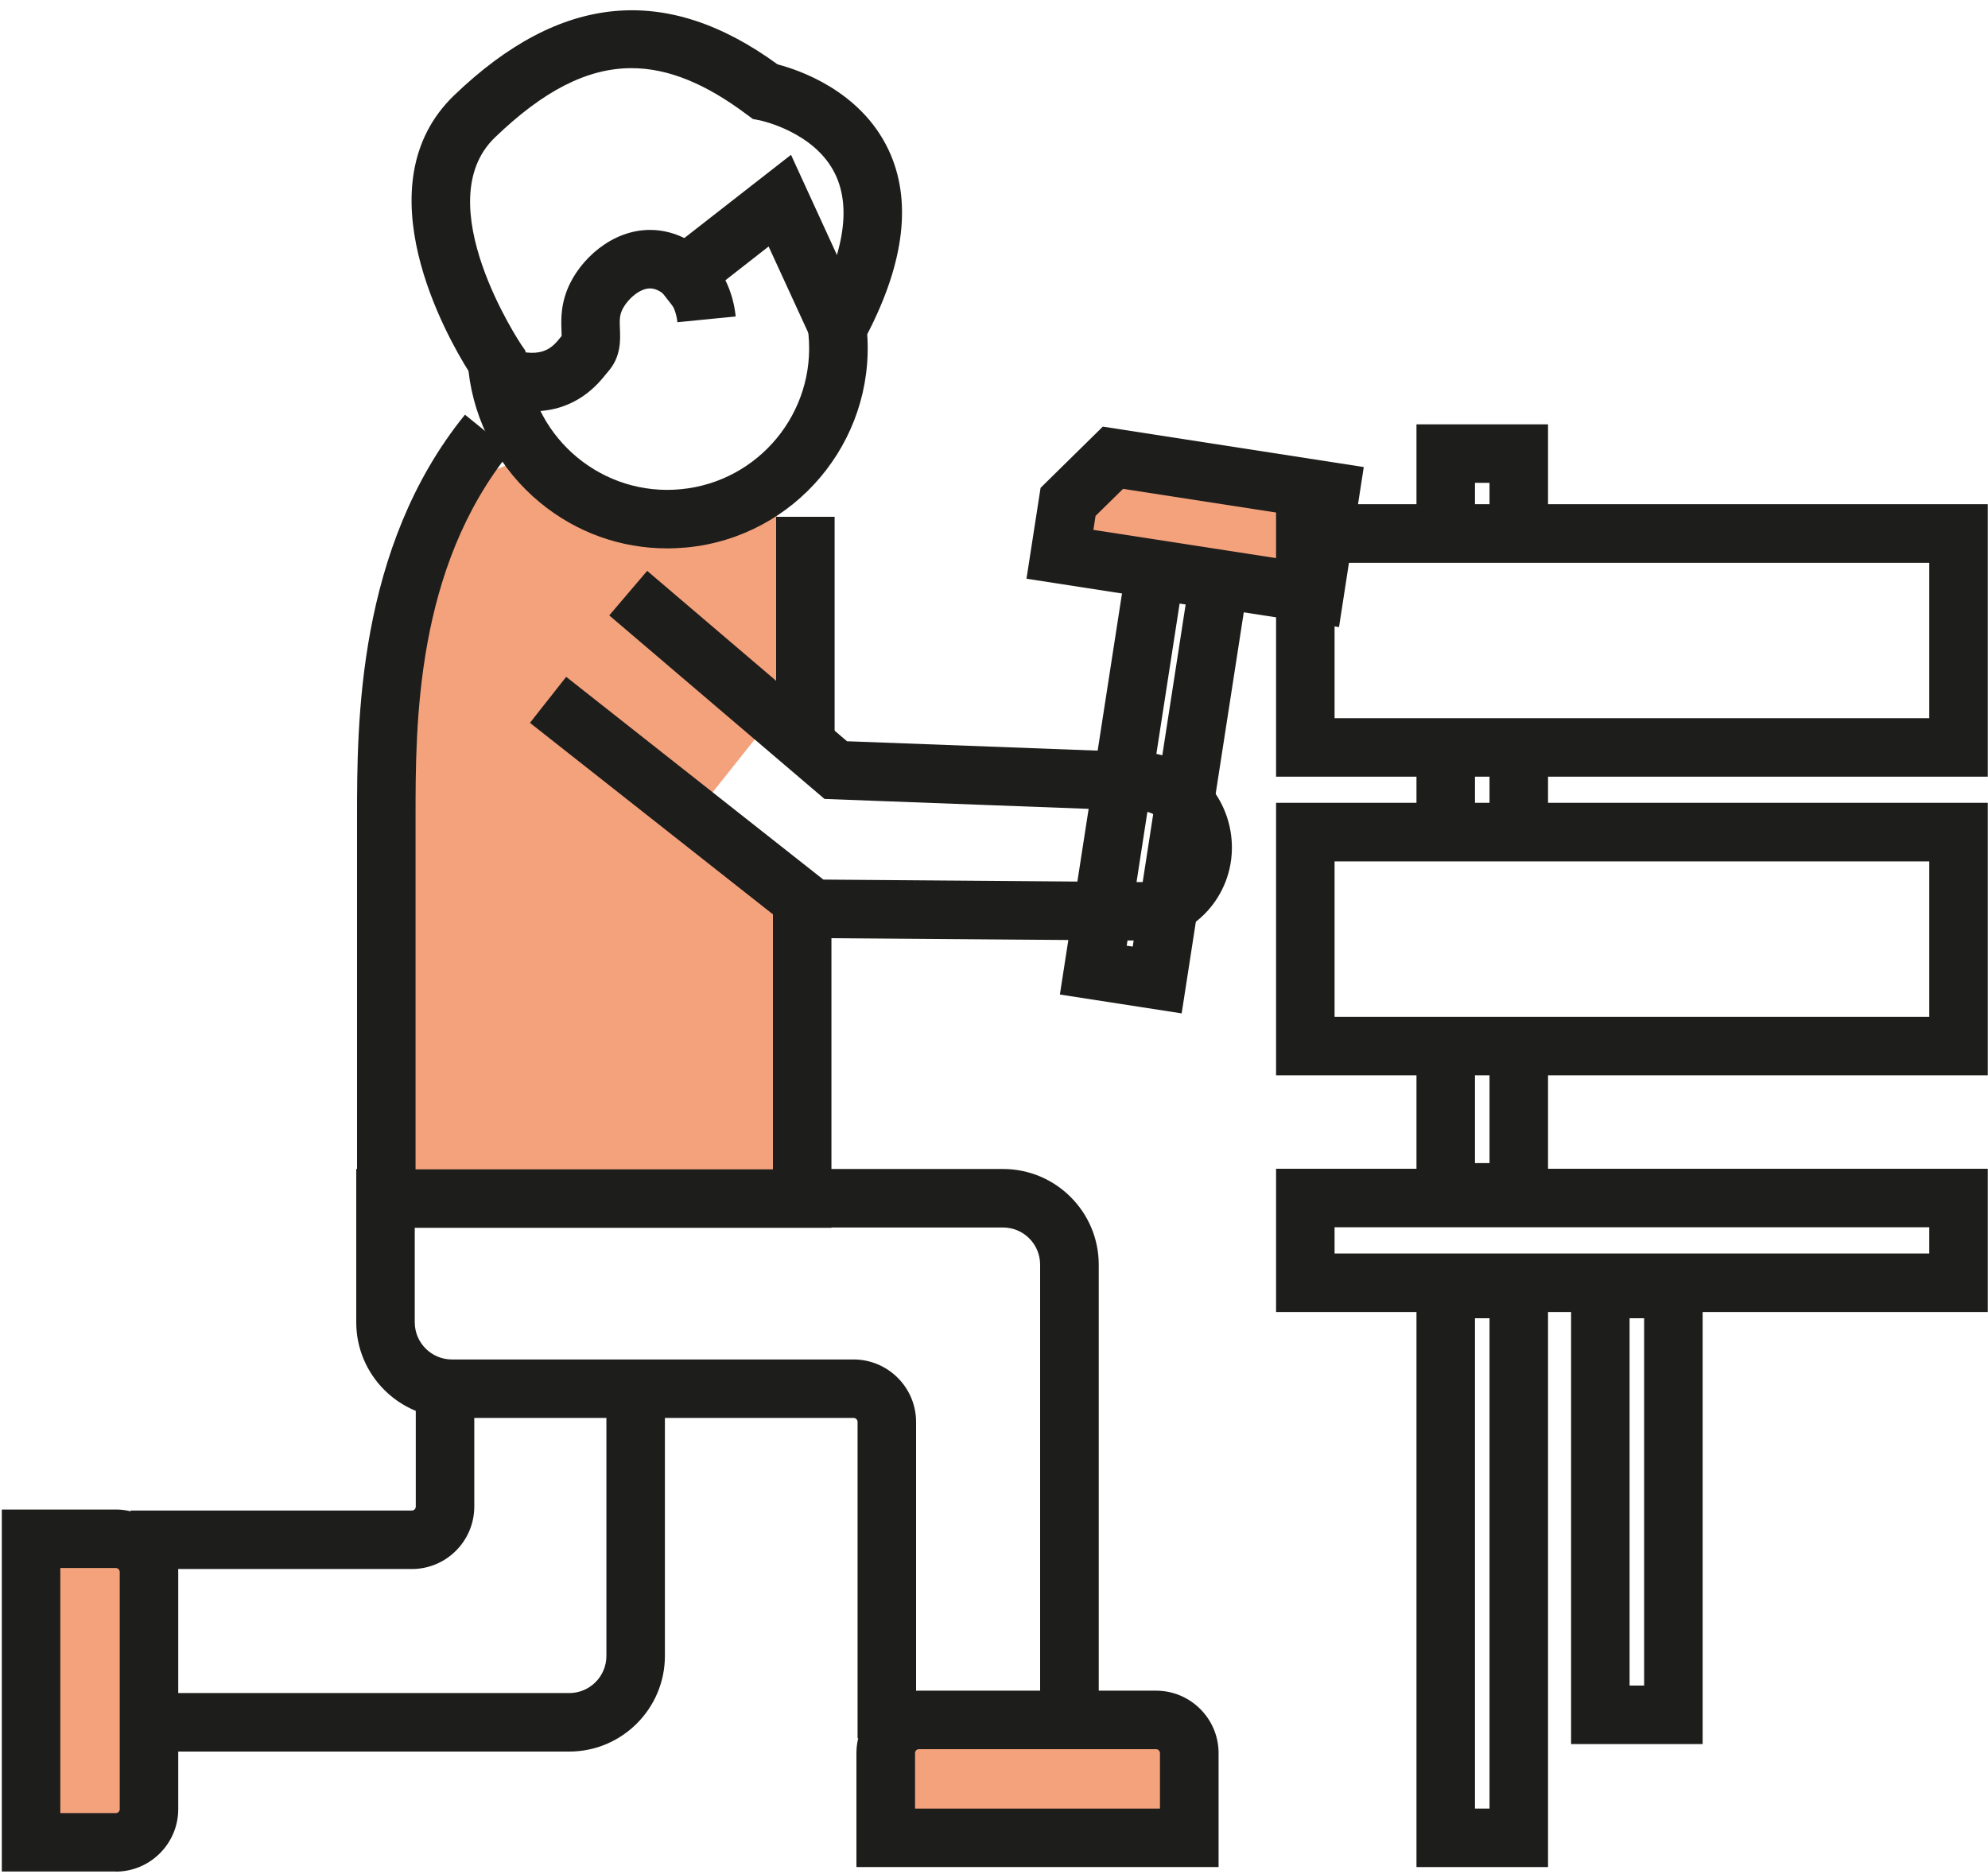
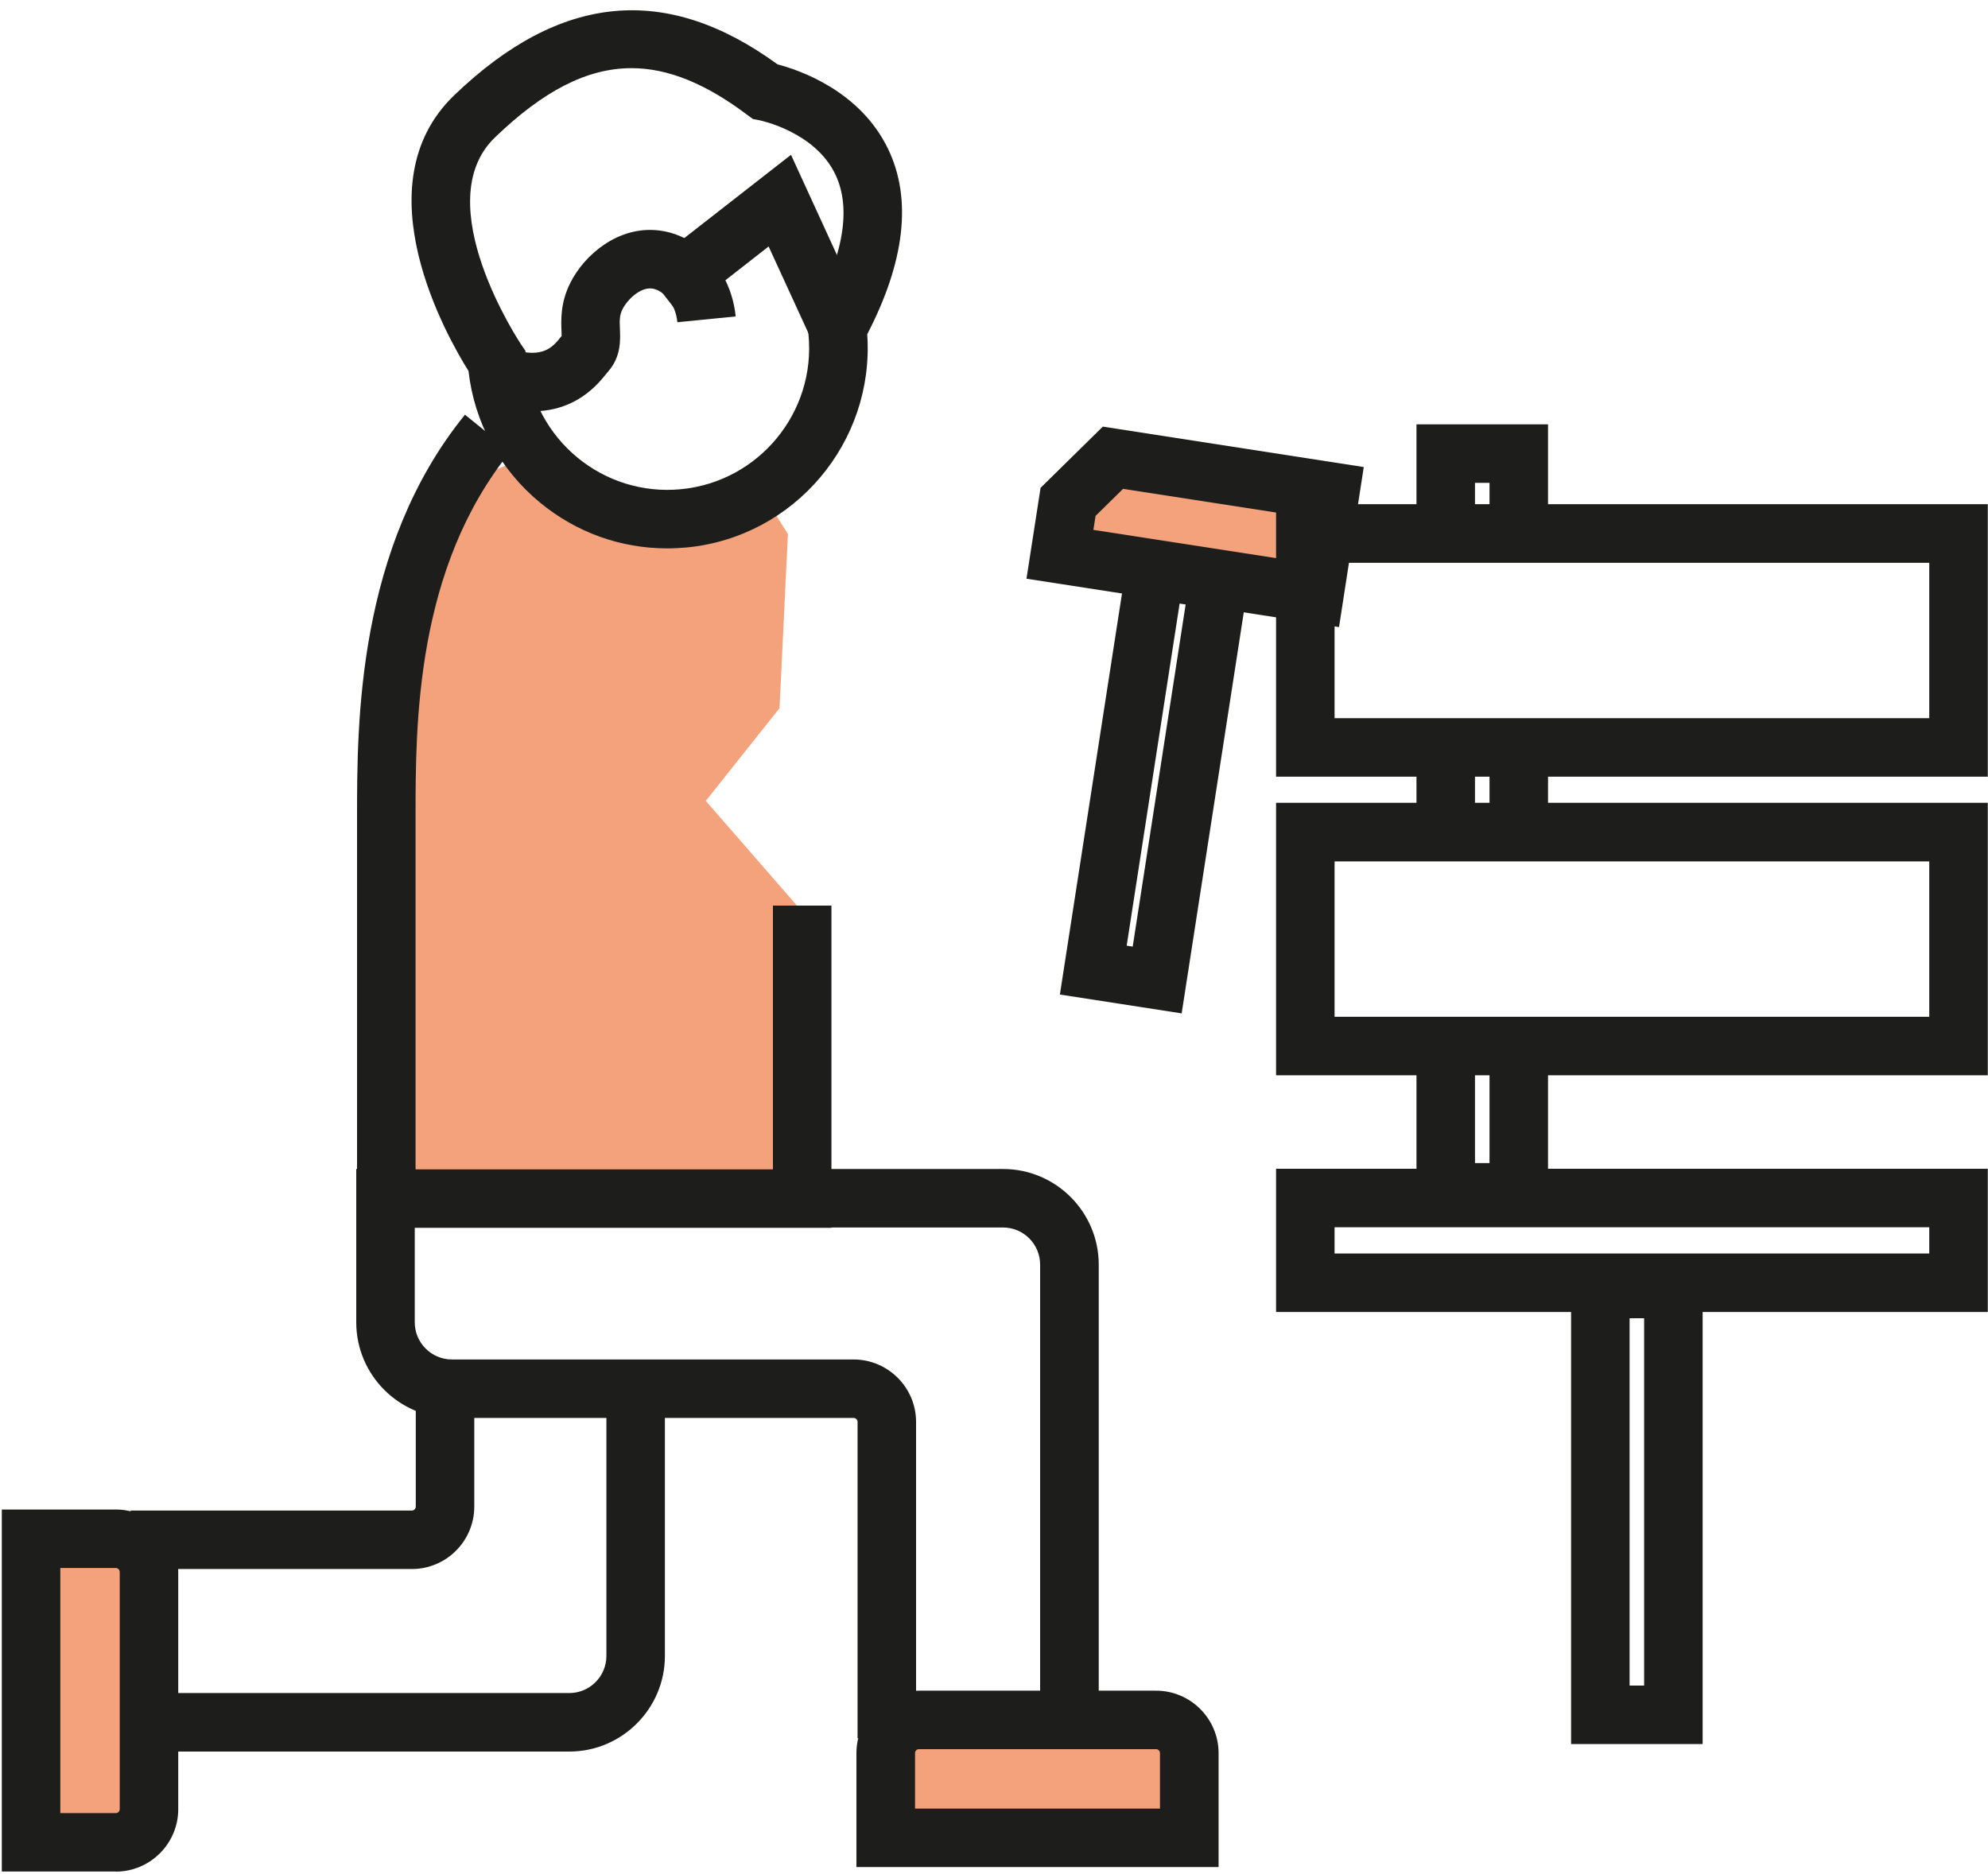
<svg xmlns="http://www.w3.org/2000/svg" width="175" height="165" viewBox="0 0 175 165" fill="none">
  <path d="M96.71 153.04H91.56V111.34C91.56 109.54 90.1 108.07 88.29 108.07H36.51V116.42C36.51 118.22 37.98 119.69 39.78 119.69H75.14C78.17 119.69 80.64 122.16 80.64 125.19V153.04H75.49V125.19C75.49 125 75.34 124.84 75.14 124.84H39.78C35.14 124.84 31.36 121.06 31.36 116.42V102.92H88.3C92.94 102.92 96.72 106.7 96.72 111.34V153.04H96.71Z" fill="#1D1D1B" />
  <path d="M101.85 151.43H80.8C79.23 151.43 77.97 152.7 77.97 154.26V161.8H104.69V154.26C104.69 152.69 103.42 151.43 101.85 151.43Z" fill="#F4A27C" />
  <path d="M107.26 164.38H75.39V154.35C75.39 151.32 77.85 148.85 80.89 148.85H101.77C104.8 148.85 107.27 151.32 107.27 154.35V164.38H107.26ZM80.54 159.23H102.11V154.35C102.11 154.16 101.96 154 101.77 154H80.89C80.7 154 80.55 154.15 80.55 154.35V159.23H80.54Z" fill="#1D1D1B" />
  <path d="M50.11 154.21H11.51V149.06H50.11C51.91 149.06 53.38 147.6 53.38 145.79V122.28H58.53V145.79C58.53 150.43 54.75 154.21 50.11 154.21Z" fill="#1D1D1B" />
  <path d="M36.26 138.14H11.5V132.99H36.26C36.45 132.99 36.6 132.83 36.6 132.64V121.54H41.75V132.64C41.75 135.67 39.29 138.14 36.25 138.14" fill="#1D1D1B" />
  <path d="M13.11 159.36V138.31C13.11 136.74 11.84 135.48 10.27 135.48H2.73V162.2H10.27C11.84 162.2 13.11 160.93 13.11 159.37" fill="#F4A27C" />
  <path d="M10.19 164.77H0.16V132.9H10.19C13.22 132.9 15.69 135.37 15.69 138.4V159.28C15.69 162.31 13.22 164.78 10.19 164.78M5.31 159.63H10.19C10.38 159.63 10.54 159.48 10.54 159.28V138.4C10.54 138.21 10.39 138.05 10.19 138.05H5.31V159.62V159.63Z" fill="#1D1D1B" />
  <path d="M68.62 62.35L62.13 70.51L70.85 80.53L71.28 105.26L35.05 104.27L36.35 59.57L40.06 45.84L43.52 41.39L46.12 40.34C46.12 40.34 55.58 46.96 55.95 47.02C56.32 47.08 67.88 44.67 67.88 44.67L69.36 47.02L68.62 62.35Z" fill="#F4A27C" />
  <path d="M58.72 48.28C54.64 48.28 50.73 46.88 47.54 44.25C43.99 41.32 41.76 37.22 41.24 32.66C39.38 29.7 31.73 16.31 39.99 8.38C49.33 -0.59 58.64 -1.48 68.45 5.67C70.31 6.15 75.72 7.97 78.19 13.14C80.29 17.54 79.66 23.02 76.34 29.43C77 38.91 69.96 47.28 60.45 48.2C59.88 48.25 59.3 48.28 58.73 48.28M55.6 6C51.66 6 47.81 8.02 43.57 12.1C37.57 17.87 45.8 30.22 45.88 30.34L46.25 30.88L46.34 31.85C47 38.7 53.1 43.74 59.95 43.07C66.8 42.41 71.83 36.3 71.17 29.46L71.06 28.36L71.44 27.67C74.25 22.51 74.96 18.38 73.55 15.39C71.76 11.59 66.91 10.6 66.86 10.59L66.28 10.48L65.79 10.12C62.15 7.38 58.83 6 55.58 6" fill="#1D1D1B" />
  <path d="M46.9 36.22C45.58 36.22 44.03 35.93 42.22 35.2L44.15 30.42C47.64 31.83 48.61 30.62 49.38 29.65C49.4 29.63 49.42 29.6 49.44 29.58C49.44 29.46 49.44 29.31 49.43 29.18C49.39 28.18 49.32 26.67 50.2 24.91C51.45 22.41 54.42 19.9 57.93 20.28C61.49 20.67 64.36 23.85 64.76 27.86L59.63 28.37C59.46 26.65 58.35 25.51 57.37 25.4C56.34 25.29 55.22 26.39 54.8 27.22C54.53 27.76 54.54 28.18 54.57 28.95C54.61 29.92 54.68 31.38 53.56 32.68L53.4 32.87C52.64 33.82 50.72 36.21 46.9 36.21" fill="#1D1D1B" />
  <path d="M71.26 29.54L67.66 21.7L59.87 27.79L56.7 23.72L69.63 13.63L75.94 27.39L71.26 29.54Z" fill="#1D1D1B" />
-   <path d="M100.69 82.81L70.68 82.58L46.65 63.64L49.84 59.59L72.48 77.44L100.62 77.66C102.11 77.61 103.33 76.24 103.29 74.54C103.25 72.78 101.88 71.37 100.23 71.37H100.1H100.03L72.58 70.34L53.63 54.18L56.97 50.26L74.56 65.26L100.15 66.22H100.23C104.66 66.22 108.33 69.86 108.44 74.42C108.55 78.91 105.07 82.68 100.68 82.82" fill="#1D1D1B" />
-   <path d="M73.47 45.5H68.32V65.93H73.47V45.5Z" fill="#1D1D1B" />
  <path d="M73.19 108.1H31.43V71.97C31.43 63.68 31.42 48.23 40.93 36.51L44.93 39.75C36.57 50.06 36.58 63.77 36.58 71.97V102.95H68.04V79.73H73.19V108.11V108.1Z" fill="#1D1D1B" />
-   <path d="M108.7 41.97L108.65 41.96L103.15 41.11H103.13L97.96 40.31L94.01 44.19L93.3 48.81L101.73 50.11L101.76 50.12L107.25 50.96L107.3 50.97L115.72 52.28L117.11 43.27L108.7 41.97Z" fill="#F4A27C" />
+   <path d="M108.7 41.97L108.65 41.96L103.15 41.11H103.13L97.96 40.31L94.01 44.19L93.3 48.81L101.73 50.11L101.76 50.12L107.25 50.96L115.72 52.28L117.11 43.27L108.7 41.97Z" fill="#F4A27C" />
  <path d="M104.02 89.22L93.3 87.56L99.54 47.26L110.26 48.92L104.02 89.22ZM99.18 83.26L99.71 83.34L104.37 53.22L103.84 53.14L99.18 83.26Z" fill="#1D1D1B" />
  <path d="M117.87 55.21L90.36 50.95L91.6 42.95L97.08 37.56L120.05 41.12L117.87 55.22V55.21ZM96.24 46.65L113.57 49.33L114.18 45.41L98.86 43.04L96.44 45.42L96.25 46.64L96.24 46.65Z" fill="#1D1D1B" />
-   <path d="M136.27 164.38H124.69V110.9H136.27V164.38ZM129.84 159.23H131.12V116.06H129.84V159.23Z" fill="#1D1D1B" />
  <path d="M149.88 153.55H138.3V110.91H149.88V153.55ZM143.45 148.4H144.73V116.06H143.45V148.4Z" fill="#1D1D1B" />
  <path d="M136.27 107.55H124.69V91.9H129.84V102.4H131.12V91.85H136.27V107.55Z" fill="#1D1D1B" />
  <path d="M129.84 65.16H124.69V73.69H129.84V65.16Z" fill="#1D1D1B" />
  <path d="M129.84 46.61H124.69V37.36H136.27V46.24H131.12V42.51H129.84V46.61Z" fill="#1D1D1B" />
  <path d="M136.27 65.16H131.12V72.95H136.27V65.16Z" fill="#1D1D1B" />
  <path d="M174.98 115.51H112.33V102.9H174.98V115.51ZM117.48 110.36H169.83V108.05H117.48V110.36Z" fill="#1D1D1B" />
  <path d="M174.98 94.67H112.33V70.68H174.98V94.67ZM117.48 89.52H169.83V75.84H117.48V89.52Z" fill="#1D1D1B" />
  <path d="M174.98 68.38H112.33V44.39H174.98V68.38ZM117.48 63.23H169.83V49.55H117.48V63.23Z" fill="#1D1D1B" />
</svg>